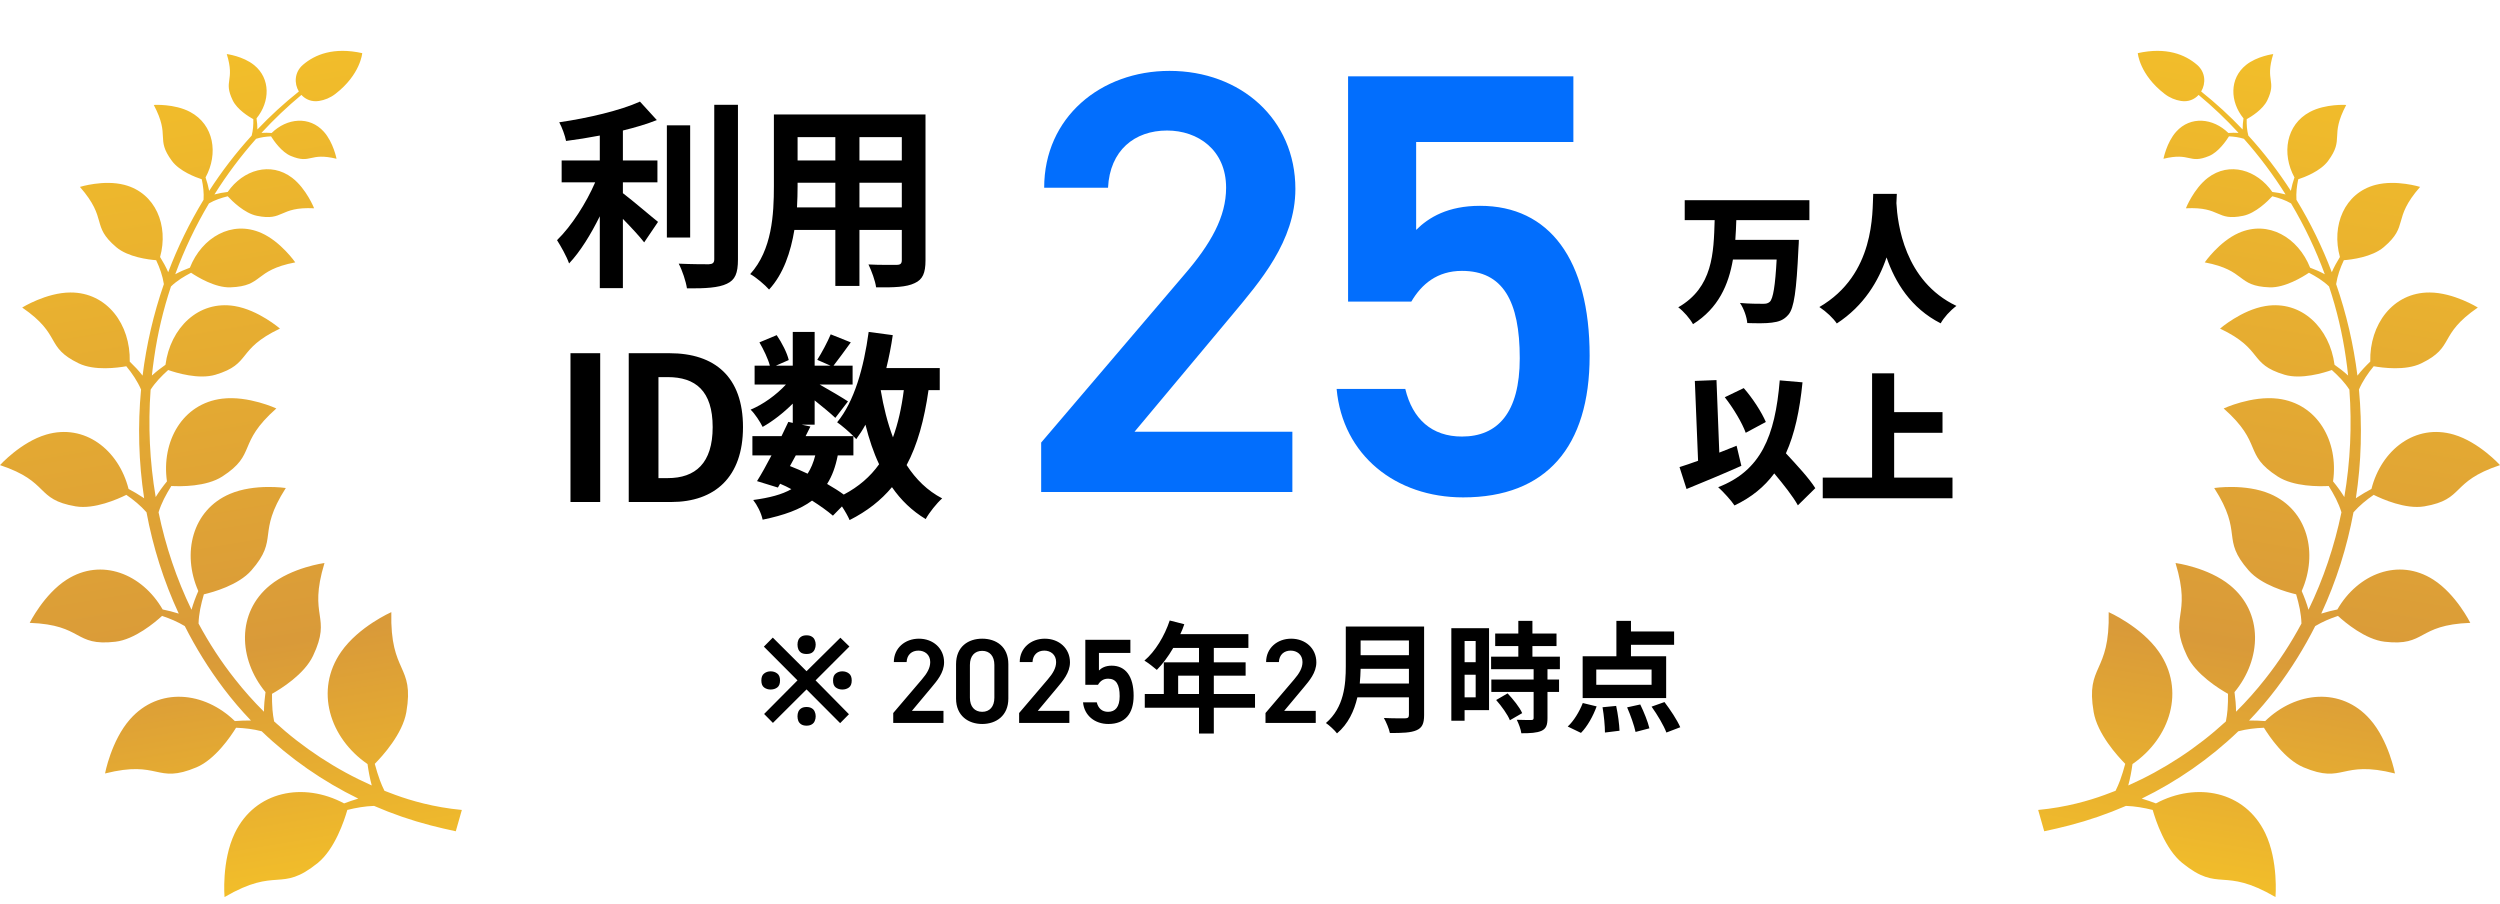
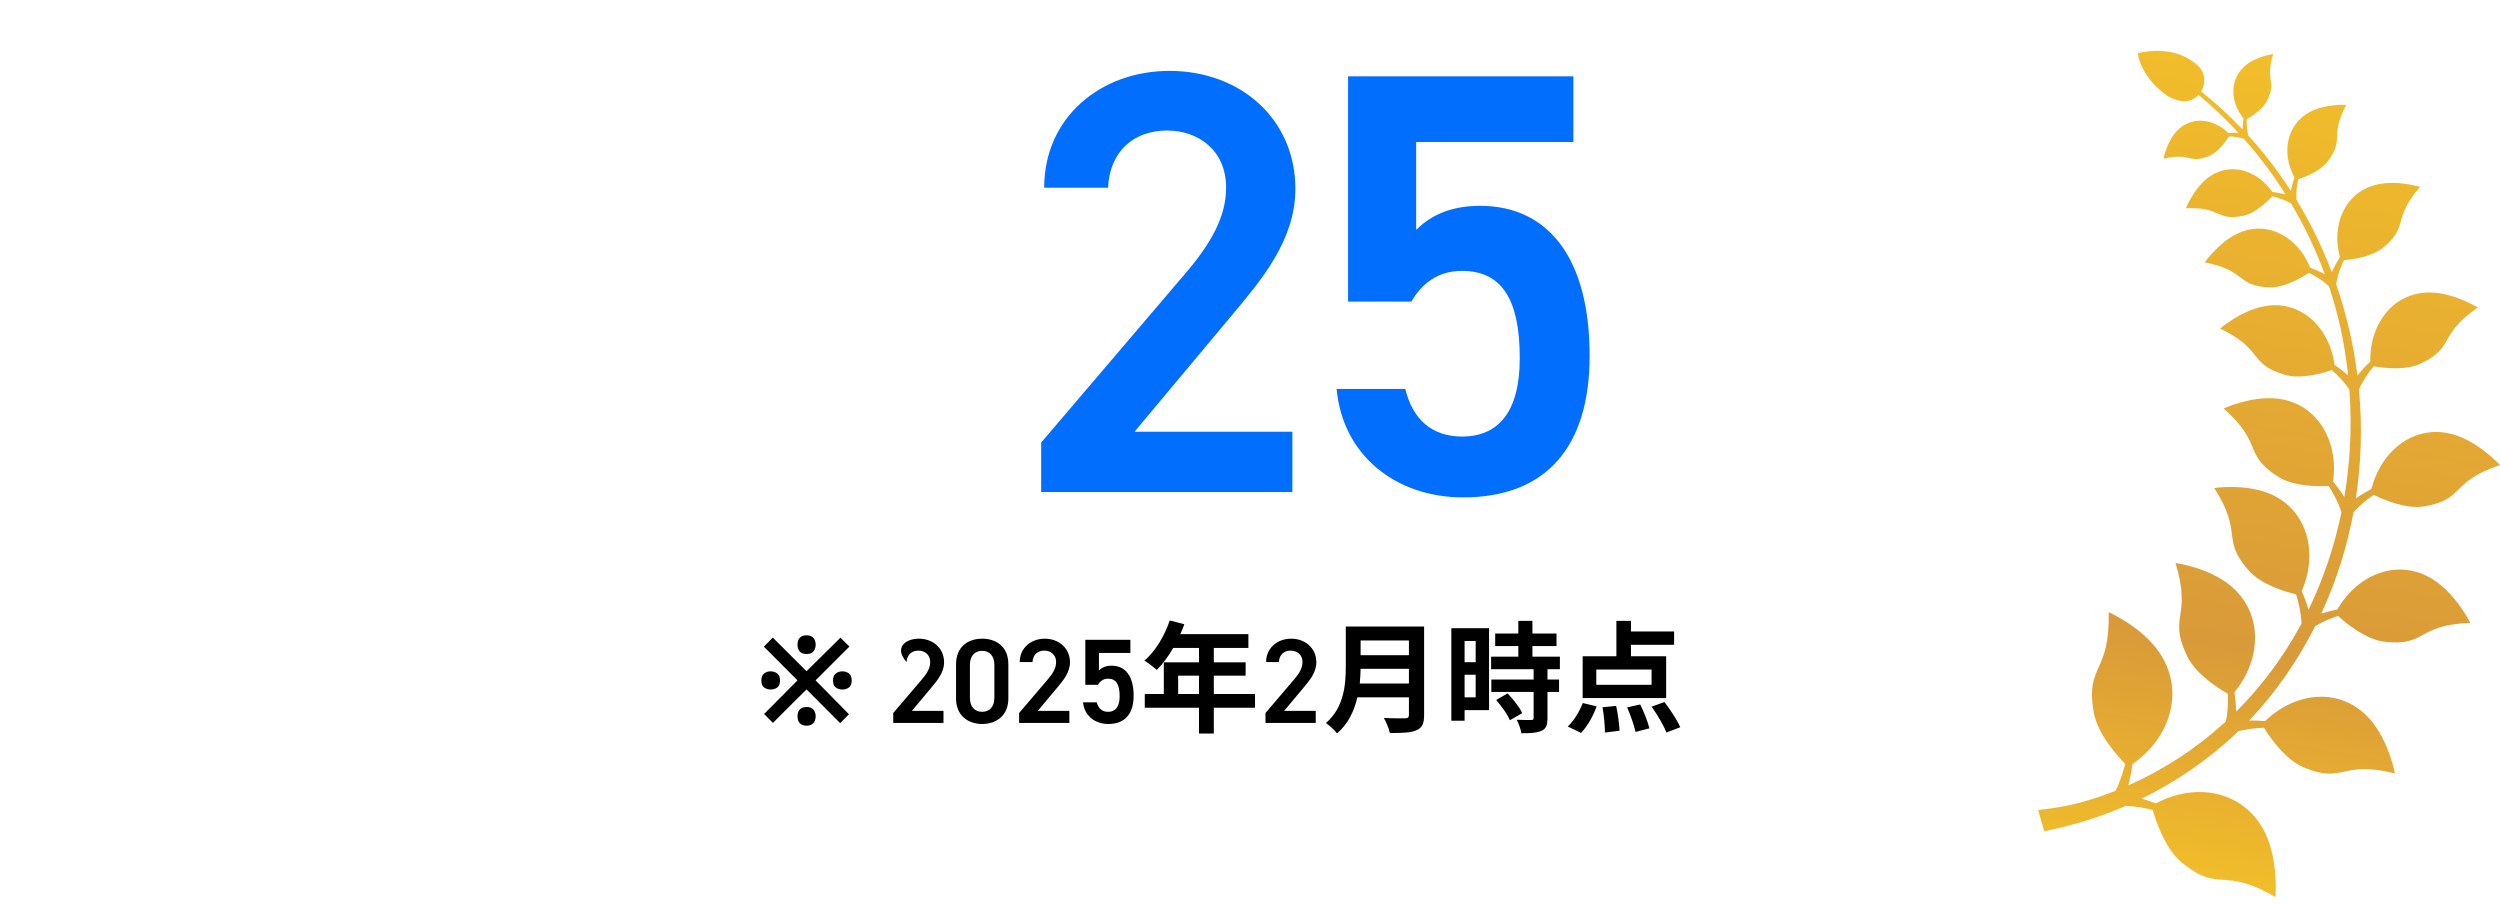
<svg xmlns="http://www.w3.org/2000/svg" width="249" height="90" viewBox="0 0 249 90" fill="none">
  <path d="M246.042 62.036C240.649 62.239 241.695 64.404 237.5 63.915C235.587 63.692 233.573 61.997 232.86 61.345C232.072 61.607 231.305 61.931 230.595 62.358C229.509 64.509 228.225 66.586 226.737 68.562C225.888 69.685 224.976 70.753 224.008 71.763C224.544 71.757 225.079 71.776 225.611 71.819C228.662 68.852 233.19 68.403 236.044 71.632C237.922 73.756 238.539 77.037 238.539 77.037C233.064 75.662 233.507 78.143 229.429 76.424C227.57 75.64 226.022 73.347 225.489 72.483C224.625 72.516 223.767 72.616 222.937 72.835C220.099 75.563 216.836 77.823 213.317 79.542C213.795 79.683 214.265 79.842 214.729 80.019C218.757 77.86 223.59 78.765 225.616 82.98C226.949 85.755 226.638 89.347 226.638 89.347C221.352 86.264 221.093 88.973 217.357 85.955C215.653 84.578 214.71 81.729 214.408 80.67C213.531 80.451 212.641 80.297 211.745 80.267C209.919 81.06 208.032 81.711 206.108 82.209C205.32 82.408 204.376 82.638 203.605 82.795L203.001 80.671C205.814 80.404 208.072 79.74 209.614 79.177C209.982 79.045 210.347 78.906 210.711 78.761C210.88 78.421 211.031 78.07 211.164 77.713C211.359 77.178 211.527 76.632 211.673 76.079C210.903 75.3 208.902 73.101 208.528 70.918C207.707 66.126 210.164 67.184 210.025 60.968C210.025 60.968 213.267 62.4 215.022 64.918C217.687 68.743 216.167 73.51 212.395 76.1C212.297 76.826 212.16 77.544 211.974 78.231C215.524 76.656 218.821 74.496 221.698 71.854C221.777 71.472 221.829 71.081 221.862 70.691C221.903 70.165 221.917 69.635 221.909 69.104C221.03 68.611 218.7 67.171 217.824 65.324C215.901 61.27 218.352 61.574 216.682 56.075C216.682 56.075 219.926 56.509 222.114 58.296C225.44 61.011 225.272 65.65 222.557 68.936C222.648 69.589 222.704 70.244 222.712 70.886C223.737 69.867 224.703 68.785 225.599 67.643C226.974 65.908 228.182 64.052 229.225 62.106C229.212 61.626 229.151 61.142 229.062 60.669C228.964 60.172 228.841 59.681 228.696 59.195C227.76 58.977 225.246 58.276 223.965 56.812C221.152 53.596 223.486 53.218 220.535 48.606C220.535 48.606 223.632 48.135 226.106 49.193C229.864 50.8 230.904 55.114 229.25 58.867C229.518 59.48 229.75 60.105 229.926 60.731C231.418 57.66 232.512 54.389 233.208 51.025C233.069 50.569 232.882 50.122 232.669 49.692C232.447 49.252 232.201 48.824 231.938 48.406C231 48.457 228.451 48.487 226.861 47.46C223.369 45.206 225.466 44.212 221.477 40.682C221.477 40.682 224.266 39.39 226.872 39.707C230.83 40.189 232.942 43.962 232.372 47.945C232.783 48.446 233.164 48.968 233.494 49.507C234.094 45.981 234.263 42.375 233.999 38.81C233.769 38.452 233.5 38.115 233.213 37.799C232.909 37.469 232.586 37.154 232.251 36.853C231.436 37.138 229.195 37.82 227.539 37.323C223.903 36.233 225.508 34.816 221.118 32.727C221.118 32.727 223.261 30.871 225.637 30.481C229.247 29.888 232.04 32.674 232.52 36.333C232.997 36.663 233.453 37.02 233.873 37.404C233.81 36.811 233.736 36.221 233.649 35.632C233.305 33.215 232.739 30.839 231.973 28.533C231.676 28.244 231.341 27.988 230.994 27.759C230.663 27.545 230.321 27.348 229.971 27.166C229.337 27.591 227.571 28.673 226.053 28.619C222.718 28.5 223.784 26.934 219.593 26.132C219.593 26.132 221.023 24.071 222.967 23.207C225.919 21.897 228.896 23.649 230.089 26.663C230.594 26.848 231.086 27.062 231.549 27.315C230.649 24.863 229.521 22.498 228.189 20.259C227.618 19.926 226.968 19.71 226.32 19.549C225.886 20.018 224.659 21.241 223.418 21.494C220.693 22.052 221.262 20.573 217.715 20.745C217.715 20.745 218.487 18.794 219.9 17.713C222.046 16.073 224.79 16.91 226.323 19.119C226.772 19.171 227.216 19.251 227.645 19.367C226.414 17.409 225.025 15.553 223.494 13.826C223.021 13.67 222.509 13.606 222.006 13.58C221.737 14.011 220.959 15.148 220.03 15.534C217.99 16.381 218.218 15.144 215.482 15.814C215.482 15.814 215.799 14.179 216.742 13.124C218.174 11.522 220.431 11.757 221.945 13.245C222.285 13.219 222.625 13.214 222.96 13.236C221.718 11.887 220.389 10.622 218.98 9.454C218.566 9.906 217.95 10.173 217.221 10.055C216.673 9.966 216.116 9.753 215.594 9.35C213.086 7.418 212.923 5.293 212.923 5.293C215.767 4.665 217.634 5.43 218.826 6.454C219.683 7.191 219.716 8.311 219.235 9.112C220.71 10.286 222.087 11.551 223.365 12.895C223.364 12.524 223.399 12.155 223.451 11.788C222.103 10.14 222.031 7.823 223.698 6.477C224.796 5.591 226.416 5.384 226.416 5.384C225.567 8.123 226.792 7.978 225.821 9.995C225.378 10.915 224.211 11.627 223.771 11.87C223.757 12.423 223.795 12.976 223.933 13.503C225.505 15.226 226.918 17.07 228.168 19.01C228.253 18.556 228.379 18.113 228.528 17.674C227.237 15.307 227.685 12.416 230.063 11.15C231.628 10.316 233.684 10.451 233.684 10.451C231.999 13.642 233.55 13.758 231.879 16.025C231.118 17.058 229.506 17.659 228.905 17.855C228.761 18.531 228.68 19.22 228.726 19.901C230.123 22.193 231.3 24.61 232.248 27.112C232.475 26.585 232.754 26.085 233.056 25.599C232.191 22.468 233.497 19.217 236.619 18.41C238.674 17.878 241.04 18.616 241.04 18.616C238.206 21.868 239.986 22.441 237.42 24.618C236.25 25.611 234.203 25.858 233.448 25.916C233.09 26.675 232.805 27.468 232.679 28.298C233.702 31.25 234.412 34.309 234.8 37.412C235.188 36.912 235.623 36.454 236.079 36.016C235.991 32.322 238.325 29.122 241.984 29.132C244.391 29.139 246.791 30.631 246.791 30.631C242.774 33.394 244.575 34.537 241.151 36.194C239.589 36.95 237.267 36.631 236.422 36.478C235.837 37.188 235.318 37.951 234.952 38.796C235.289 42.396 235.192 46.04 234.644 49.63C234.69 49.598 234.736 49.566 234.783 49.534C235.241 49.23 235.713 48.952 236.196 48.698C237.185 44.799 240.57 42.158 244.401 43.286C246.923 44.028 249.001 46.325 249.001 46.325C243.982 47.995 245.535 49.743 241.46 50.434C239.602 50.748 237.262 49.707 236.419 49.288C235.686 49.792 234.998 50.358 234.408 51.024C233.766 54.48 232.7 57.873 231.197 61.115C231.726 60.949 232.262 60.812 232.802 60.702C234.846 57.153 238.898 55.525 242.355 57.731C244.63 59.183 246.042 62.036 246.042 62.036Z" fill="url(#paint0_linear_661_10459)" />
-   <path d="M2.959 62.036C8.352 62.239 7.306 64.404 11.501 63.915C13.414 63.692 15.428 61.997 16.141 61.345C16.929 61.607 17.696 61.931 18.405 62.358C19.492 64.509 20.776 66.586 22.265 68.562C23.113 69.685 24.025 70.753 24.993 71.763C24.457 71.757 23.922 71.776 23.39 71.819C20.339 68.852 15.811 68.403 12.957 71.632C11.079 73.756 10.462 77.037 10.462 77.037C15.937 75.662 15.494 78.143 19.572 76.424C21.431 75.64 22.979 73.347 23.512 72.483C24.376 72.516 25.234 72.616 26.064 72.835C28.902 75.563 32.165 77.823 35.684 79.542C35.206 79.683 34.736 79.842 34.272 80.019C30.244 77.86 25.411 78.765 23.385 82.98C22.052 85.755 22.363 89.347 22.363 89.347C27.649 86.264 27.908 88.973 31.644 85.955C33.348 84.578 34.291 81.729 34.593 80.67C35.469 80.451 36.36 80.297 37.256 80.267C39.082 81.06 40.969 81.711 42.893 82.209C43.681 82.408 44.625 82.638 45.396 82.795L46 80.671C43.187 80.404 40.929 79.74 39.387 79.177C39.019 79.045 38.654 78.906 38.29 78.761C38.121 78.421 37.97 78.07 37.837 77.713C37.642 77.178 37.474 76.632 37.328 76.079C38.098 75.3 40.099 73.101 40.473 70.918C41.294 66.126 38.837 67.184 38.976 60.968C38.976 60.968 35.734 62.4 33.979 64.918C31.314 68.743 32.834 73.51 36.606 76.1C36.704 76.826 36.841 77.544 37.027 78.231C33.477 76.656 30.18 74.496 27.303 71.854C27.224 71.472 27.172 71.081 27.139 70.691C27.098 70.165 27.084 69.635 27.092 69.104C27.971 68.611 30.301 67.171 31.177 65.324C33.1 61.27 30.649 61.574 32.319 56.075C32.319 56.075 29.075 56.509 26.887 58.296C23.561 61.011 23.729 65.65 26.444 68.936C26.353 69.589 26.297 70.244 26.289 70.886C25.264 69.867 24.298 68.785 23.402 67.643C22.027 65.908 20.819 64.052 19.776 62.106C19.788 61.626 19.85 61.142 19.939 60.669C20.037 60.172 20.16 59.681 20.305 59.195C21.241 58.977 23.755 58.276 25.036 56.812C27.849 53.596 25.515 53.218 28.466 48.606C28.466 48.606 25.369 48.135 22.895 49.193C19.137 50.8 18.097 55.114 19.751 58.867C19.483 59.48 19.251 60.105 19.075 60.731C17.583 57.66 16.489 54.389 15.793 51.025C15.931 50.569 16.119 50.122 16.332 49.692C16.554 49.252 16.8 48.824 17.063 48.406C18.001 48.457 20.55 48.487 22.14 47.46C25.632 45.206 23.535 44.212 27.524 40.682C27.524 40.682 24.735 39.39 22.129 39.707C18.171 40.189 16.059 43.962 16.629 47.945C16.218 48.446 15.837 48.968 15.507 49.507C14.907 45.981 14.738 42.375 15.002 38.81C15.232 38.452 15.502 38.115 15.788 37.799C16.092 37.469 16.415 37.154 16.75 36.853C17.564 37.138 19.806 37.82 21.462 37.323C25.098 36.233 23.493 34.816 27.883 32.727C27.883 32.727 25.74 30.871 23.364 30.481C19.754 29.888 16.961 32.674 16.481 36.333C16.004 36.663 15.548 37.02 15.128 37.404C15.191 36.811 15.265 36.221 15.352 35.632C15.696 33.215 16.262 30.839 17.028 28.533C17.325 28.244 17.66 27.988 18.007 27.759C18.338 27.545 18.68 27.348 19.03 27.166C19.664 27.591 21.43 28.673 22.948 28.619C26.283 28.5 25.217 26.934 29.408 26.132C29.408 26.132 27.978 24.071 26.034 23.207C23.082 21.897 20.105 23.649 18.912 26.663C18.407 26.848 17.915 27.062 17.453 27.315C18.352 24.863 19.48 22.498 20.812 20.259C21.383 19.926 22.033 19.71 22.681 19.549C23.115 20.018 24.342 21.241 25.583 21.494C28.308 22.052 27.739 20.573 31.286 20.745C31.286 20.745 30.514 18.794 29.101 17.713C26.955 16.073 24.211 16.91 22.678 19.119C22.229 19.171 21.785 19.251 21.357 19.367C22.587 17.409 23.976 15.553 25.506 13.826C25.98 13.67 26.492 13.606 26.995 13.58C27.264 14.011 28.042 15.148 28.971 15.534C31.011 16.381 30.783 15.144 33.519 15.814C33.519 15.814 33.202 14.179 32.259 13.124C30.827 11.522 28.57 11.757 27.056 13.245C26.716 13.219 26.376 13.214 26.041 13.236C27.283 11.887 28.612 10.622 30.021 9.454C30.435 9.906 31.051 10.173 31.78 10.055C32.328 9.966 32.885 9.753 33.407 9.35C35.915 7.418 36.078 5.293 36.078 5.293C33.234 4.665 31.367 5.43 30.175 6.454C29.318 7.191 29.285 8.311 29.766 9.112C28.291 10.286 26.913 11.551 25.636 12.895C25.637 12.524 25.602 12.155 25.55 11.788C26.898 10.14 26.97 7.823 25.302 6.477C24.205 5.591 22.585 5.384 22.585 5.384C23.434 8.123 22.209 7.978 23.18 9.995C23.623 10.915 24.79 11.627 25.23 11.87C25.244 12.423 25.206 12.976 25.068 13.503C23.496 15.226 22.083 17.07 20.833 19.01C20.748 18.556 20.622 18.113 20.473 17.674C21.764 15.307 21.316 12.416 18.938 11.15C17.373 10.316 15.316 10.451 15.316 10.451C17.002 13.642 15.451 13.758 17.122 16.025C17.883 17.058 19.494 17.659 20.096 17.855C20.24 18.531 20.321 19.22 20.275 19.901C18.878 22.193 17.701 24.61 16.753 27.112C16.526 26.585 16.247 26.085 15.945 25.599C16.81 22.468 15.504 19.217 12.382 18.41C10.327 17.878 7.961 18.616 7.961 18.616C10.795 21.868 9.015 22.441 11.581 24.618C12.751 25.611 14.799 25.858 15.553 25.916C15.911 26.675 16.196 27.468 16.322 28.298C15.299 31.25 14.589 34.309 14.201 37.412C13.813 36.912 13.378 36.454 12.922 36.016C13.01 32.322 10.676 29.122 7.017 29.132C4.61 29.139 2.21 30.631 2.21 30.631C6.227 33.394 4.426 34.537 7.85 36.194C9.412 36.95 11.733 36.631 12.579 36.478C13.164 37.188 13.682 37.951 14.049 38.796C13.712 42.396 13.809 46.04 14.357 49.63C14.311 49.598 14.265 49.566 14.218 49.534C13.76 49.23 13.288 48.952 12.805 48.698C11.816 44.799 8.431 42.158 4.6 43.286C2.078 44.028 0 46.325 0 46.325C5.019 47.995 3.466 49.743 7.541 50.434C9.399 50.748 11.739 49.707 12.582 49.288C13.315 49.792 14.004 50.358 14.592 51.024C15.235 54.48 16.301 57.873 17.804 61.115C17.275 60.949 16.739 60.812 16.199 60.702C14.155 57.153 10.103 55.525 6.646 57.731C4.371 59.183 2.959 62.036 2.959 62.036Z" fill="url(#paint1_linear_661_10459)" />
  <path d="M128.72 43V49H103.7V44.08L117.92 27.4C120.62 24.28 122.12 21.58 122.12 18.7C122.12 14.92 119.3 13 116.24 13C113 13 110.54 14.98 110.36 18.7H104C104 11.68 109.64 7.06 116.48 7.06C123.56 7.06 129.02 11.86 129.02 18.82C129.02 24.04 125.42 28.12 122.78 31.3L113 43H128.72ZM145.608 26.98C143.148 26.98 141.588 28.3 140.568 30.04H134.268V7.6H156.708V14.14H141.048V22.9C142.308 21.64 144.228 20.5 147.408 20.5C154.308 20.5 158.328 25.84 158.328 35.44C158.328 44.5 154.008 49.54 145.728 49.54C139.008 49.54 133.728 45.34 133.128 38.74H139.968C140.688 41.74 142.608 43.48 145.608 43.48C149.148 43.48 151.368 41.14 151.368 35.68C151.368 29.98 149.688 26.98 145.608 26.98Z" fill="#026EFD" />
-   <path d="M180.216 21.928H172.936C172.922 22.586 172.88 23.23 172.838 23.888H179.166C179.166 23.888 179.152 24.504 179.124 24.756C178.928 28.97 178.69 30.678 178.13 31.336C177.668 31.882 177.164 32.05 176.478 32.134C175.89 32.218 174.938 32.204 174.028 32.176C173.986 31.602 173.692 30.734 173.3 30.174C174.238 30.258 175.162 30.258 175.596 30.258C175.89 30.258 176.072 30.23 176.268 30.062C176.604 29.754 176.814 28.452 176.954 25.848H172.6C172.166 28.368 171.158 30.692 168.624 32.288C168.316 31.728 167.7 31.014 167.154 30.608C170.612 28.62 170.682 25.204 170.78 21.928H167.798V19.94H180.216V21.928ZM186.572 19.31H188.924C188.91 19.576 188.896 19.884 188.882 20.234C188.994 22.25 189.666 28.004 194.86 30.468C194.202 30.958 193.6 31.644 193.292 32.204C190.31 30.692 188.742 28.088 187.902 25.638C187.104 27.99 185.648 30.454 182.946 32.218C182.582 31.686 181.924 31.056 181.21 30.58C186.782 27.346 186.474 21.144 186.572 19.31ZM175.876 42.028L173.874 43.106C173.524 42.126 172.628 40.628 171.788 39.564L173.678 38.654C174.574 39.676 175.456 41.048 175.876 42.028ZM172.964 44.394L173.44 46.396C171.62 47.208 169.59 48.048 167.98 48.706L167.28 46.522C167.812 46.354 168.442 46.144 169.128 45.892L168.806 37.94L170.962 37.856L171.242 45.08C171.816 44.856 172.404 44.618 172.964 44.394ZM180.804 48.622L179.068 50.33C178.592 49.462 177.654 48.272 176.716 47.152C175.722 48.496 174.434 49.546 172.754 50.344C172.474 49.896 171.62 48.958 171.13 48.524C175.372 46.886 176.8 43.484 177.262 37.884L179.53 38.08C179.25 40.894 178.746 43.232 177.878 45.15C178.97 46.326 180.202 47.656 180.804 48.622ZM188.658 47.572H194.468V49.63H181.546V47.572H186.46V37.184H188.658V41.048H193.474V43.106H188.658V47.572Z" fill="black" />
-   <path d="M62.04 18.16V19.24C63.02 19.98 65 21.68 65.54 22.1L64.16 24.14C63.68 23.52 62.84 22.62 62.04 21.8V28.7H59.74V21.54C58.84 23.36 57.78 25.08 56.68 26.24C56.44 25.54 55.86 24.52 55.48 23.92C56.92 22.52 58.38 20.24 59.28 18.16H55.94V15.98H59.74V13.5C58.6 13.72 57.46 13.9 56.38 14.04C56.28 13.52 55.98 12.68 55.7 12.18C58.58 11.76 61.8 11 63.74 10.12L65.42 11.96C64.42 12.36 63.26 12.7 62.04 13V15.98H65.48V18.16H62.04ZM68.74 12.48V23.66H66.42V12.48H68.74ZM71.14 10.44H73.5V25.84C73.5 27.22 73.22 27.88 72.4 28.26C71.58 28.66 70.24 28.74 68.42 28.72C68.32 28.04 67.96 26.94 67.6 26.26C68.9 26.32 70.18 26.32 70.6 26.32C70.98 26.3 71.14 26.18 71.14 25.82V10.44ZM85.6 20.66H89.82V18.2H85.6V20.66ZM79.38 20.66H83.2V18.2H79.44V18.56C79.44 19.2 79.42 19.92 79.38 20.66ZM83.2 13.66H79.44V15.98H83.2V13.66ZM89.82 15.98V13.66H85.6V15.98H89.82ZM92.18 11.4V25.92C92.18 27.2 91.9 27.84 91.1 28.2C90.28 28.6 89.06 28.64 87.26 28.62C87.18 27.98 86.8 26.96 86.5 26.34C87.62 26.4 88.94 26.38 89.3 26.38C89.68 26.38 89.82 26.26 89.82 25.9V22.9H85.6V28.48H83.2V22.9H79.12C78.76 25.08 78.04 27.28 76.6 28.84C76.22 28.4 75.26 27.58 74.72 27.3C76.9 24.9 77.08 21.34 77.08 18.54V11.4H92.18ZM56.82 50V35.18H59.78V50H56.82ZM62.622 50V35.18H66.682C71.202 35.18 74.002 37.54 74.002 42.54C74.002 47.52 71.202 50 66.842 50H62.622ZM65.582 47.62H66.502C69.262 47.62 70.982 46.14 70.982 42.54C70.982 38.92 69.262 37.56 66.502 37.56H65.582V47.62ZM84.999 45.36H83.439C83.219 46.48 82.879 47.42 82.379 48.2C82.999 48.56 83.579 48.92 84.039 49.26C85.519 48.48 86.679 47.48 87.559 46.24C86.999 45.06 86.559 43.74 86.199 42.3C85.919 42.82 85.599 43.3 85.279 43.74C85.199 43.66 85.119 43.56 84.999 43.44V45.36ZM79.259 45.36L78.679 46.42C79.279 46.66 79.859 46.9 80.439 47.18C80.759 46.68 81.019 46.08 81.199 45.36H79.259ZM90.019 38.86H87.719C87.999 40.54 88.399 42.12 88.939 43.56C89.439 42.2 89.799 40.62 90.019 38.86ZM93.599 38.86H92.479C92.059 41.82 91.379 44.3 90.299 46.32C91.219 47.74 92.379 48.88 93.839 49.64C93.299 50.12 92.559 51.04 92.199 51.7C90.839 50.88 89.739 49.82 88.839 48.52C87.739 49.84 86.359 50.92 84.619 51.8C84.479 51.46 84.179 50.92 83.859 50.44L82.959 51.36C82.419 50.9 81.699 50.38 80.879 49.86C79.699 50.74 78.099 51.32 75.959 51.76C75.819 51.08 75.399 50.28 75.019 49.8C76.639 49.58 77.879 49.26 78.819 48.72C78.459 48.52 78.079 48.34 77.699 48.18L77.479 48.56L75.399 47.92C75.839 47.22 76.339 46.32 76.839 45.36H74.939V43.44H77.839C78.079 42.94 78.319 42.46 78.519 42.02L78.959 42.12V40.2C78.039 41.12 76.959 41.96 75.959 42.52C75.699 42 75.199 41.22 74.759 40.8C75.979 40.3 77.319 39.34 78.279 38.3H75.159V36.42H76.679C76.499 35.74 76.059 34.82 75.639 34.1L77.359 33.38C77.879 34.14 78.399 35.16 78.559 35.86L77.279 36.42H78.959V33.06H81.139V36.42H82.719L81.399 35.84C81.859 35.12 82.419 34.06 82.739 33.3L84.739 34.1C84.119 34.96 83.499 35.8 83.019 36.42H84.919V38.3H81.639C82.599 38.84 84.019 39.68 84.459 39.98L83.199 41.62C82.759 41.2 81.919 40.5 81.139 39.88V42.3H79.859L80.719 42.48L80.239 43.44H84.999C84.539 42.98 83.819 42.36 83.379 42.06C85.079 40.02 86.039 36.62 86.519 33.06L88.919 33.38C88.759 34.5 88.539 35.6 88.279 36.66H93.599V38.86Z" fill="black" />
-   <path d="M76.983 72.001L76.106 71.113L79.43 67.765L76.082 64.405L76.971 63.505L80.331 66.853L83.703 63.517L84.603 64.393L81.231 67.765L84.555 71.137L83.678 72.025L80.331 68.665L76.983 72.001ZM76.754 68.677C76.507 68.677 76.29 68.609 76.106 68.473C75.922 68.337 75.831 68.105 75.831 67.777C75.831 67.449 75.922 67.217 76.106 67.081C76.29 66.937 76.507 66.865 76.754 66.865C77.01 66.865 77.231 66.937 77.415 67.081C77.599 67.217 77.691 67.449 77.691 67.777C77.691 68.105 77.599 68.337 77.415 68.473C77.231 68.609 77.01 68.677 76.754 68.677ZM80.331 72.277C80.115 72.277 79.939 72.233 79.802 72.145C79.674 72.065 79.579 71.953 79.514 71.809C79.459 71.665 79.43 71.509 79.43 71.341C79.43 71.173 79.459 71.021 79.514 70.885C79.579 70.741 79.674 70.629 79.802 70.549C79.939 70.461 80.115 70.417 80.331 70.417C80.546 70.417 80.722 70.461 80.859 70.549C80.995 70.629 81.091 70.741 81.147 70.885C81.21 71.021 81.243 71.173 81.243 71.341C81.243 71.509 81.21 71.665 81.147 71.809C81.091 71.953 80.995 72.065 80.859 72.145C80.722 72.233 80.546 72.277 80.331 72.277ZM80.331 65.137C80.115 65.137 79.939 65.097 79.802 65.017C79.674 64.929 79.579 64.813 79.514 64.669C79.459 64.525 79.43 64.369 79.43 64.201C79.43 64.033 79.459 63.881 79.514 63.745C79.579 63.601 79.674 63.489 79.802 63.409C79.939 63.321 80.115 63.277 80.331 63.277C80.546 63.277 80.722 63.321 80.859 63.409C80.995 63.489 81.091 63.601 81.147 63.745C81.21 63.881 81.243 64.033 81.243 64.201C81.243 64.369 81.21 64.525 81.147 64.669C81.091 64.813 80.995 64.929 80.859 65.017C80.722 65.097 80.546 65.137 80.331 65.137ZM83.894 68.677C83.647 68.677 83.43 68.609 83.246 68.473C83.062 68.337 82.971 68.105 82.971 67.777C82.971 67.449 83.062 67.217 83.246 67.081C83.43 66.937 83.647 66.865 83.894 66.865C84.15 66.865 84.371 66.937 84.555 67.081C84.739 67.217 84.831 67.449 84.831 67.777C84.831 68.105 84.739 68.337 84.555 68.473C84.371 68.609 84.15 68.677 83.894 68.677ZM93.97 70.801V72.001H88.966V71.017L91.81 67.681C92.35 67.057 92.65 66.517 92.65 65.941C92.65 65.185 92.086 64.801 91.474 64.801C90.826 64.801 90.334 65.197 90.298 65.941H89.026C89.026 64.537 90.154 63.613 91.522 63.613C92.938 63.613 94.03 64.573 94.03 65.965C94.03 67.009 93.31 67.825 92.782 68.461L90.826 70.801H93.97ZM100.431 69.577C100.431 71.293 99.207 72.109 97.827 72.109C96.447 72.109 95.223 71.293 95.223 69.577V66.157C95.223 64.393 96.447 63.613 97.827 63.613C99.207 63.613 100.431 64.393 100.431 66.145V69.577ZM99.039 66.229C99.039 65.341 98.571 64.825 97.827 64.825C97.071 64.825 96.603 65.341 96.603 66.229V69.493C96.603 70.381 97.071 70.897 97.827 70.897C98.571 70.897 99.039 70.381 99.039 69.493V66.229ZM106.509 70.801V72.001H101.505V71.017L104.349 67.681C104.889 67.057 105.189 66.517 105.189 65.941C105.189 65.185 104.625 64.801 104.013 64.801C103.365 64.801 102.873 65.197 102.837 65.941H101.565C101.565 64.537 102.693 63.613 104.061 63.613C105.477 63.613 106.569 64.573 106.569 65.965C106.569 67.009 105.849 67.825 105.321 68.461L103.365 70.801H106.509ZM110.366 67.597C109.874 67.597 109.562 67.861 109.358 68.209H108.098V63.721H112.586V65.029H109.454V66.781C109.706 66.529 110.09 66.301 110.726 66.301C112.106 66.301 112.91 67.369 112.91 69.289C112.91 71.101 112.046 72.109 110.39 72.109C109.046 72.109 107.99 71.269 107.87 69.949H109.238C109.382 70.549 109.766 70.897 110.366 70.897C111.074 70.897 111.518 70.429 111.518 69.337C111.518 68.197 111.182 67.597 110.366 67.597ZM117.344 69.121H119.42V67.297H117.344V69.121ZM125 69.121V70.489H120.896V73.057H119.42V70.489H114.02V69.121H115.916V65.965H119.42V64.537H116.852C116.36 65.389 115.784 66.157 115.22 66.721C114.944 66.481 114.332 66.001 113.984 65.797C115.064 64.885 115.988 63.349 116.504 61.801L117.956 62.173C117.848 62.509 117.716 62.833 117.56 63.157H124.34V64.537H120.896V65.965H124.064V67.297H120.896V69.121H125ZM131.048 70.801V72.001H126.044V71.017L128.888 67.681C129.428 67.057 129.728 66.517 129.728 65.941C129.728 65.185 129.164 64.801 128.552 64.801C127.904 64.801 127.412 65.197 127.376 65.941H126.104C126.104 64.537 127.232 63.613 128.6 63.613C130.016 63.613 131.108 64.573 131.108 65.965C131.108 67.009 130.388 67.825 129.86 68.461L127.904 70.801H131.048ZM135.433 68.077H140.329V66.613H135.517C135.505 67.069 135.481 67.573 135.433 68.077ZM140.329 63.793H135.517V65.257H140.329V63.793ZM141.841 62.401V71.221C141.841 72.085 141.637 72.493 141.085 72.733C140.509 72.985 139.669 73.009 138.433 73.009C138.349 72.589 138.061 71.905 137.833 71.509C138.673 71.557 139.681 71.545 139.945 71.545C140.233 71.545 140.329 71.449 140.329 71.197V69.457H135.193C134.881 70.801 134.281 72.109 133.165 73.045C132.949 72.745 132.373 72.217 132.061 72.013C133.873 70.465 134.041 68.173 134.041 66.349V62.401H141.841ZM146.977 63.841H145.873V65.953H146.977V63.841ZM145.873 69.457H146.977V67.201H145.873V69.457ZM148.309 62.569V70.729H145.873V71.785H144.553V62.569H148.309ZM149.017 69.721L150.157 69.061C150.709 69.649 151.357 70.441 151.609 71.029L150.385 71.737C150.169 71.185 149.557 70.333 149.017 69.721ZM155.365 66.649H154.129V67.681H155.281V68.917H154.129V71.533C154.129 72.217 153.997 72.577 153.529 72.793C153.061 72.997 152.413 73.033 151.525 73.033C151.477 72.637 151.261 72.073 151.069 71.689C151.645 71.713 152.317 71.713 152.497 71.713C152.689 71.713 152.749 71.665 152.749 71.497V68.917H148.537V67.681H152.749V66.649H148.513V65.401H151.225V64.345H148.921V63.097H151.225V61.837H152.629V63.097H155.029V64.345H152.629V65.401H155.365V66.649ZM164.497 68.209V66.685H158.989V68.209H164.497ZM165.949 65.365V69.529H157.633V65.365H160.993V61.837H162.445V62.893H166.741V64.225H162.445V65.365H165.949ZM157.465 72.997L156.145 72.361C156.733 71.833 157.309 70.885 157.645 70.021L159.025 70.357C158.677 71.317 158.101 72.361 157.465 72.997ZM159.613 70.441L160.969 70.309C161.149 71.125 161.281 72.157 161.305 72.781L159.853 72.961C159.853 72.337 159.757 71.269 159.613 70.441ZM162.061 70.453L163.369 70.165C163.741 70.921 164.137 71.917 164.281 72.541L162.901 72.901C162.769 72.277 162.409 71.245 162.061 70.453ZM164.497 70.381L165.781 69.925C166.357 70.681 167.053 71.725 167.353 72.433L165.973 72.961C165.721 72.277 165.073 71.185 164.497 70.381Z" fill="black" />
+   <path d="M76.983 72.001L76.106 71.113L79.43 67.765L76.082 64.405L76.971 63.505L80.331 66.853L83.703 63.517L84.603 64.393L81.231 67.765L84.555 71.137L83.678 72.025L80.331 68.665L76.983 72.001ZM76.754 68.677C76.507 68.677 76.29 68.609 76.106 68.473C75.922 68.337 75.831 68.105 75.831 67.777C75.831 67.449 75.922 67.217 76.106 67.081C76.29 66.937 76.507 66.865 76.754 66.865C77.01 66.865 77.231 66.937 77.415 67.081C77.599 67.217 77.691 67.449 77.691 67.777C77.691 68.105 77.599 68.337 77.415 68.473C77.231 68.609 77.01 68.677 76.754 68.677ZM80.331 72.277C80.115 72.277 79.939 72.233 79.802 72.145C79.674 72.065 79.579 71.953 79.514 71.809C79.459 71.665 79.43 71.509 79.43 71.341C79.43 71.173 79.459 71.021 79.514 70.885C79.579 70.741 79.674 70.629 79.802 70.549C79.939 70.461 80.115 70.417 80.331 70.417C80.546 70.417 80.722 70.461 80.859 70.549C80.995 70.629 81.091 70.741 81.147 70.885C81.21 71.021 81.243 71.173 81.243 71.341C81.243 71.509 81.21 71.665 81.147 71.809C81.091 71.953 80.995 72.065 80.859 72.145C80.722 72.233 80.546 72.277 80.331 72.277ZM80.331 65.137C80.115 65.137 79.939 65.097 79.802 65.017C79.674 64.929 79.579 64.813 79.514 64.669C79.459 64.525 79.43 64.369 79.43 64.201C79.43 64.033 79.459 63.881 79.514 63.745C79.579 63.601 79.674 63.489 79.802 63.409C79.939 63.321 80.115 63.277 80.331 63.277C80.546 63.277 80.722 63.321 80.859 63.409C80.995 63.489 81.091 63.601 81.147 63.745C81.21 63.881 81.243 64.033 81.243 64.201C81.243 64.369 81.21 64.525 81.147 64.669C81.091 64.813 80.995 64.929 80.859 65.017C80.722 65.097 80.546 65.137 80.331 65.137ZM83.894 68.677C83.647 68.677 83.43 68.609 83.246 68.473C83.062 68.337 82.971 68.105 82.971 67.777C82.971 67.449 83.062 67.217 83.246 67.081C83.43 66.937 83.647 66.865 83.894 66.865C84.15 66.865 84.371 66.937 84.555 67.081C84.739 67.217 84.831 67.449 84.831 67.777C84.831 68.105 84.739 68.337 84.555 68.473C84.371 68.609 84.15 68.677 83.894 68.677ZM93.97 70.801V72.001H88.966V71.017L91.81 67.681C92.35 67.057 92.65 66.517 92.65 65.941C92.65 65.185 92.086 64.801 91.474 64.801C90.826 64.801 90.334 65.197 90.298 65.941C89.026 64.537 90.154 63.613 91.522 63.613C92.938 63.613 94.03 64.573 94.03 65.965C94.03 67.009 93.31 67.825 92.782 68.461L90.826 70.801H93.97ZM100.431 69.577C100.431 71.293 99.207 72.109 97.827 72.109C96.447 72.109 95.223 71.293 95.223 69.577V66.157C95.223 64.393 96.447 63.613 97.827 63.613C99.207 63.613 100.431 64.393 100.431 66.145V69.577ZM99.039 66.229C99.039 65.341 98.571 64.825 97.827 64.825C97.071 64.825 96.603 65.341 96.603 66.229V69.493C96.603 70.381 97.071 70.897 97.827 70.897C98.571 70.897 99.039 70.381 99.039 69.493V66.229ZM106.509 70.801V72.001H101.505V71.017L104.349 67.681C104.889 67.057 105.189 66.517 105.189 65.941C105.189 65.185 104.625 64.801 104.013 64.801C103.365 64.801 102.873 65.197 102.837 65.941H101.565C101.565 64.537 102.693 63.613 104.061 63.613C105.477 63.613 106.569 64.573 106.569 65.965C106.569 67.009 105.849 67.825 105.321 68.461L103.365 70.801H106.509ZM110.366 67.597C109.874 67.597 109.562 67.861 109.358 68.209H108.098V63.721H112.586V65.029H109.454V66.781C109.706 66.529 110.09 66.301 110.726 66.301C112.106 66.301 112.91 67.369 112.91 69.289C112.91 71.101 112.046 72.109 110.39 72.109C109.046 72.109 107.99 71.269 107.87 69.949H109.238C109.382 70.549 109.766 70.897 110.366 70.897C111.074 70.897 111.518 70.429 111.518 69.337C111.518 68.197 111.182 67.597 110.366 67.597ZM117.344 69.121H119.42V67.297H117.344V69.121ZM125 69.121V70.489H120.896V73.057H119.42V70.489H114.02V69.121H115.916V65.965H119.42V64.537H116.852C116.36 65.389 115.784 66.157 115.22 66.721C114.944 66.481 114.332 66.001 113.984 65.797C115.064 64.885 115.988 63.349 116.504 61.801L117.956 62.173C117.848 62.509 117.716 62.833 117.56 63.157H124.34V64.537H120.896V65.965H124.064V67.297H120.896V69.121H125ZM131.048 70.801V72.001H126.044V71.017L128.888 67.681C129.428 67.057 129.728 66.517 129.728 65.941C129.728 65.185 129.164 64.801 128.552 64.801C127.904 64.801 127.412 65.197 127.376 65.941H126.104C126.104 64.537 127.232 63.613 128.6 63.613C130.016 63.613 131.108 64.573 131.108 65.965C131.108 67.009 130.388 67.825 129.86 68.461L127.904 70.801H131.048ZM135.433 68.077H140.329V66.613H135.517C135.505 67.069 135.481 67.573 135.433 68.077ZM140.329 63.793H135.517V65.257H140.329V63.793ZM141.841 62.401V71.221C141.841 72.085 141.637 72.493 141.085 72.733C140.509 72.985 139.669 73.009 138.433 73.009C138.349 72.589 138.061 71.905 137.833 71.509C138.673 71.557 139.681 71.545 139.945 71.545C140.233 71.545 140.329 71.449 140.329 71.197V69.457H135.193C134.881 70.801 134.281 72.109 133.165 73.045C132.949 72.745 132.373 72.217 132.061 72.013C133.873 70.465 134.041 68.173 134.041 66.349V62.401H141.841ZM146.977 63.841H145.873V65.953H146.977V63.841ZM145.873 69.457H146.977V67.201H145.873V69.457ZM148.309 62.569V70.729H145.873V71.785H144.553V62.569H148.309ZM149.017 69.721L150.157 69.061C150.709 69.649 151.357 70.441 151.609 71.029L150.385 71.737C150.169 71.185 149.557 70.333 149.017 69.721ZM155.365 66.649H154.129V67.681H155.281V68.917H154.129V71.533C154.129 72.217 153.997 72.577 153.529 72.793C153.061 72.997 152.413 73.033 151.525 73.033C151.477 72.637 151.261 72.073 151.069 71.689C151.645 71.713 152.317 71.713 152.497 71.713C152.689 71.713 152.749 71.665 152.749 71.497V68.917H148.537V67.681H152.749V66.649H148.513V65.401H151.225V64.345H148.921V63.097H151.225V61.837H152.629V63.097H155.029V64.345H152.629V65.401H155.365V66.649ZM164.497 68.209V66.685H158.989V68.209H164.497ZM165.949 65.365V69.529H157.633V65.365H160.993V61.837H162.445V62.893H166.741V64.225H162.445V65.365H165.949ZM157.465 72.997L156.145 72.361C156.733 71.833 157.309 70.885 157.645 70.021L159.025 70.357C158.677 71.317 158.101 72.361 157.465 72.997ZM159.613 70.441L160.969 70.309C161.149 71.125 161.281 72.157 161.305 72.781L159.853 72.961C159.853 72.337 159.757 71.269 159.613 70.441ZM162.061 70.453L163.369 70.165C163.741 70.921 164.137 71.917 164.281 72.541L162.901 72.901C162.769 72.277 162.409 71.245 162.061 70.453ZM164.497 70.381L165.781 69.925C166.357 70.681 167.053 71.725 167.353 72.433L165.973 72.961C165.721 72.277 165.073 71.185 164.497 70.381Z" fill="black" />
  <defs>
    <linearGradient id="paint0_linear_661_10459" x1="234.045" y1="6.664" x2="220.339" y2="88.29" gradientUnits="userSpaceOnUse">
      <stop stop-color="#F2BE2A" />
      <stop offset="0.71" stop-color="#D99A39" />
      <stop offset="1" stop-color="#F2BE2A" />
    </linearGradient>
    <linearGradient id="paint1_linear_661_10459" x1="14.956" y1="6.664" x2="28.662" y2="88.29" gradientUnits="userSpaceOnUse">
      <stop stop-color="#F2BE2A" />
      <stop offset="0.71" stop-color="#D99A39" />
      <stop offset="1" stop-color="#F2BE2A" />
    </linearGradient>
  </defs>
</svg>